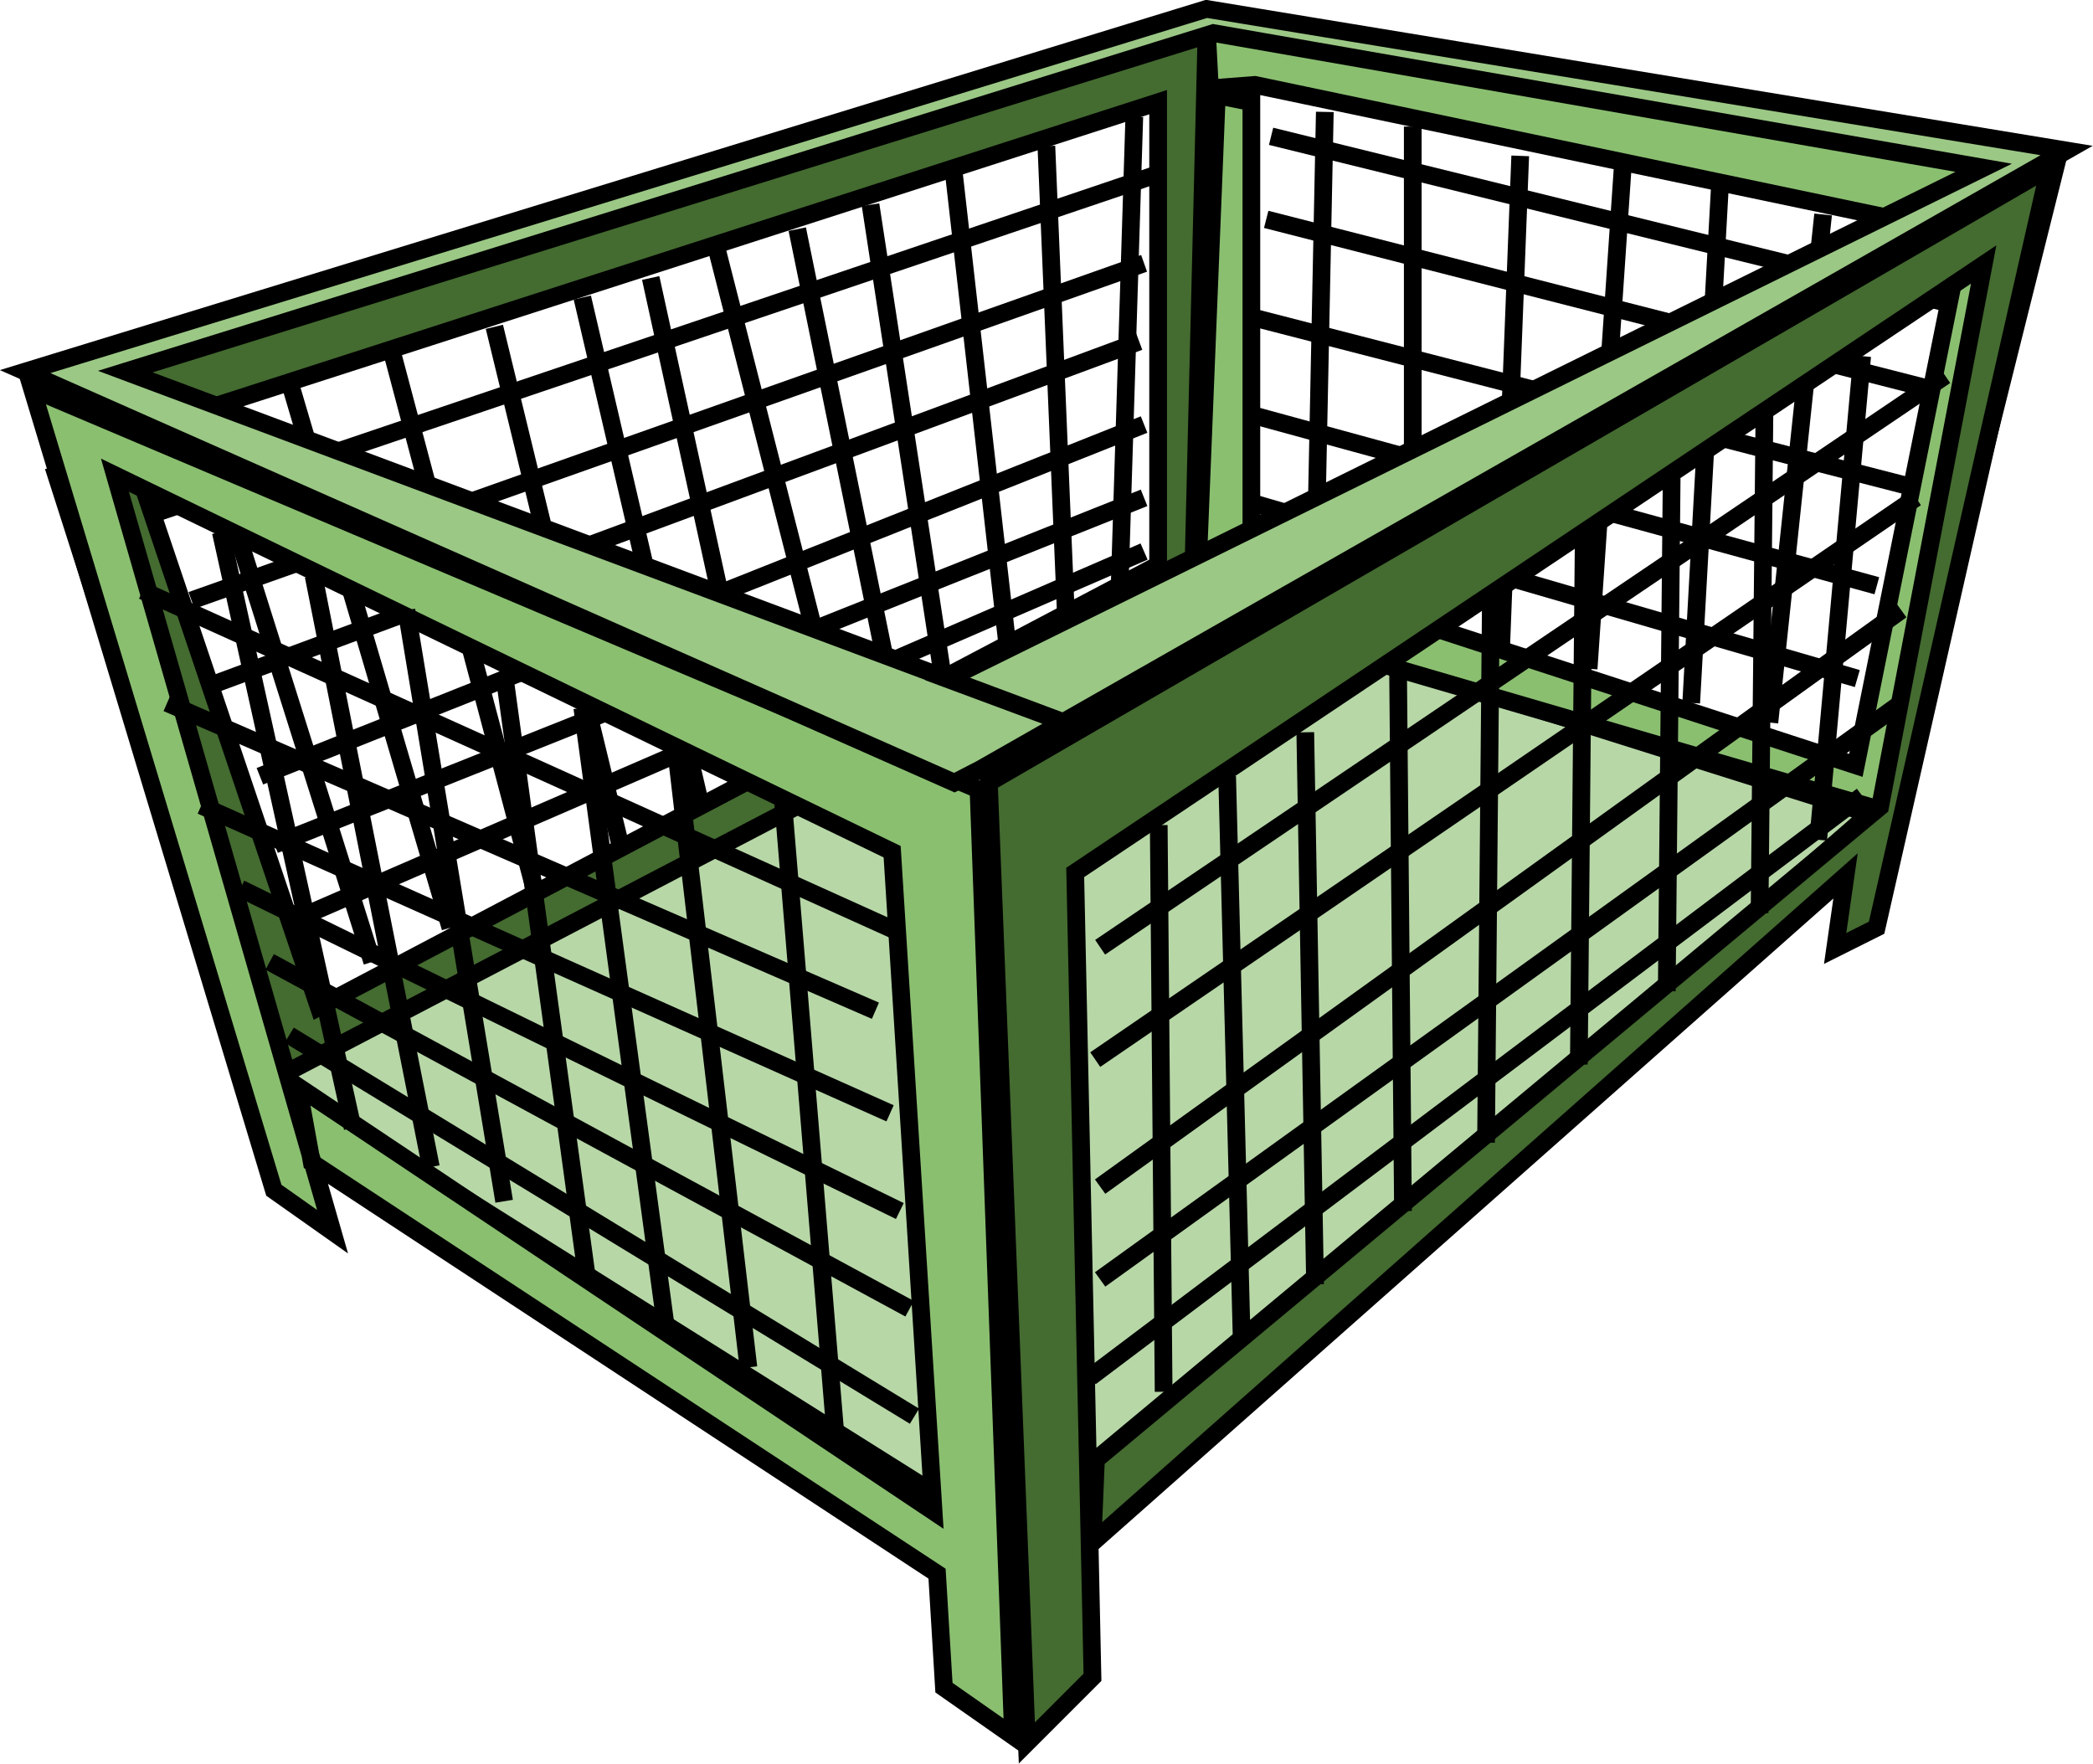
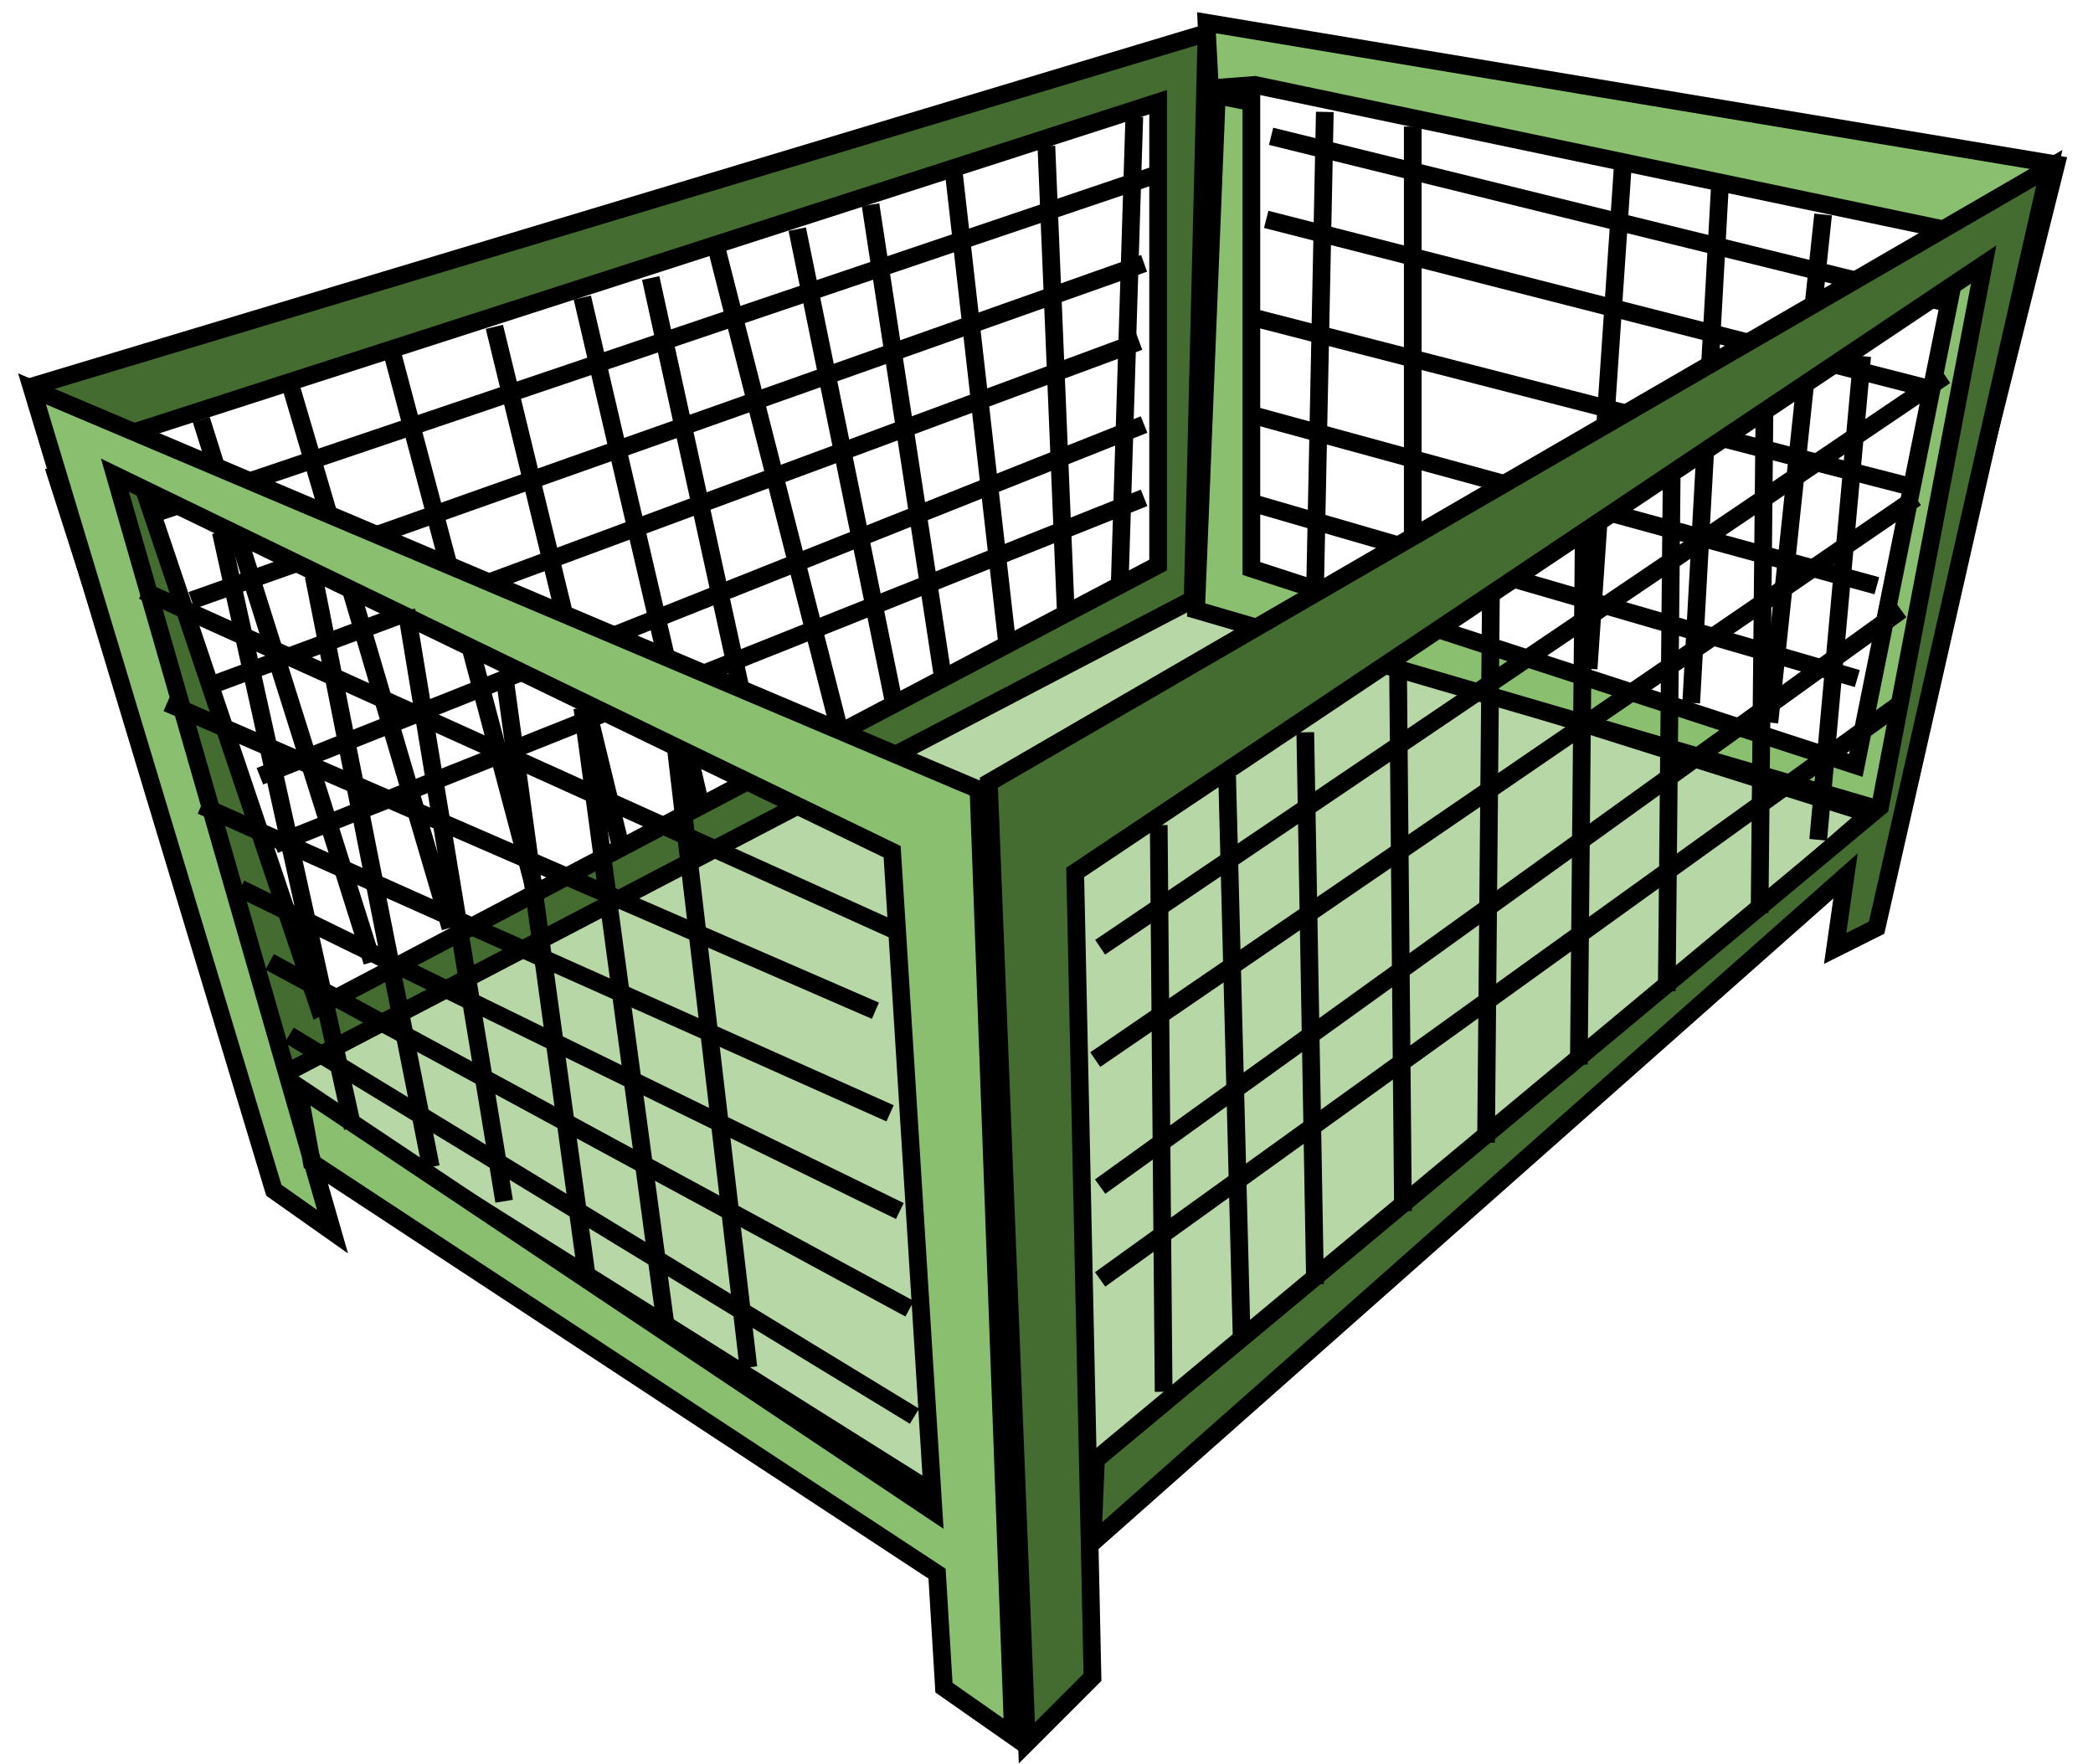
<svg xmlns="http://www.w3.org/2000/svg" xmlns:ns1="http://www.inkscape.org/namespaces/inkscape" xmlns:ns2="http://sodipodi.sourceforge.net/DTD/sodipodi-0.dtd" width="101.906" height="85.875" id="svg3940" version="1.1" ns1:version="0.48.3.1 r9886" ns2:docname="contenitoreRete.svg">
  <defs id="defs3942" />
  <ns2:namedview id="base" pagecolor="#ffffff" bordercolor="#666666" borderopacity="1.0" ns1:pageopacity="0.0" ns1:pageshadow="2" ns1:zoom="3.6257812" ns1:cx="57.113834" ns1:cy="51.295036" ns1:document-units="pt" ns1:current-layer="layer1" showgrid="false" ns1:window-width="1600" ns1:window-height="841" ns1:window-x="0" ns1:window-y="27" ns1:window-maximized="1" units="pt" showborder="false" ns1:showpageshadow="false" fit-margin-top="0" fit-margin-left="0" fit-margin-right="0" fit-margin-bottom="0" />
  <g ns1:label="Layer 1" ns1:groupmode="layer" id="layer1" transform="translate(-35.375,-436.156)">
    <path style="fill:none;stroke:#000000;stroke-width:0.862px;stroke-linecap:butt;stroke-linejoin:miter;stroke-opacity:1" d="m 97.263,442.793 33.774,8.325" id="path4541" ns1:connector-curvature="0" />
    <path style="fill:none;stroke:#000000;stroke-width:0.862px;stroke-linecap:butt;stroke-linejoin:miter;stroke-opacity:1" d="m 97.025,446.837 32.585,8.325" id="path4543" ns1:connector-curvature="0" />
    <path style="fill:none;stroke:#000000;stroke-width:0.862px;stroke-linecap:butt;stroke-linejoin:miter;stroke-opacity:1" d="m 96.312,451.594 32.347,8.325" id="path4545" ns1:connector-curvature="0" />
    <path style="fill:none;stroke:#000000;stroke-width:0.862px;stroke-linecap:butt;stroke-linejoin:miter;stroke-opacity:1" d="m 96.312,456.35 30.444,8.325" id="path4547" ns1:connector-curvature="0" />
    <path style="fill:none;stroke:#000000;stroke-width:0.862px;stroke-linecap:butt;stroke-linejoin:miter;stroke-opacity:1" d="m 96.312,460.632 29.493,8.562" id="path4549" ns1:connector-curvature="0" />
    <path style="fill:none;stroke:#000000;stroke-width:0.862px;stroke-linecap:butt;stroke-linejoin:miter;stroke-opacity:1" d="m 99.879,441.604 -0.476,23.309" id="path4551" ns1:connector-curvature="0" />
    <path style="fill:none;stroke:#000000;stroke-width:0.862px;stroke-linecap:butt;stroke-linejoin:miter;stroke-opacity:1" d="m 104.161,442.318 0,24.498" id="path4553" ns1:connector-curvature="0" />
-     <path style="fill:none;stroke:#000000;stroke-width:0.862px;stroke-linecap:butt;stroke-linejoin:miter;stroke-opacity:1" d="m 109.393,443.745 -0.951,24.498" id="path4555" ns1:connector-curvature="0" />
    <path style="fill:none;stroke:#000000;stroke-width:0.862px;stroke-linecap:butt;stroke-linejoin:miter;stroke-opacity:1" d="m 114.388,444.22 -1.665,24.498" id="path4557" ns1:connector-curvature="0" />
    <path style="fill:none;stroke:#000000;stroke-width:0.862px;stroke-linecap:butt;stroke-linejoin:miter;stroke-opacity:1" d="m 119.145,444.696 -1.427,25.687" id="path4559" ns1:connector-curvature="0" />
    <path style="fill:none;stroke:#000000;stroke-width:0.862px;stroke-linecap:butt;stroke-linejoin:miter;stroke-opacity:1" d="m 124.14,446.599 -2.616,24.736" id="path4561" ns1:connector-curvature="0" />
    <path style="fill:none;stroke:#000000;stroke-width:0.862px;stroke-linecap:butt;stroke-linejoin:miter;stroke-opacity:1" d="M 43.034,461.107 91.555,444.696" id="path4479" ns1:connector-curvature="0" />
    <path style="fill:none;stroke:#000000;stroke-width:0.862px;stroke-linecap:butt;stroke-linejoin:miter;stroke-opacity:1" d="M 44.699,465.389 91.079,448.977" id="path4481" ns1:connector-curvature="0" />
    <path style="fill:none;stroke:#000000;stroke-width:0.862px;stroke-linecap:butt;stroke-linejoin:miter;stroke-opacity:1" d="M 45.889,469.432 90.841,452.783" id="path4483" ns1:connector-curvature="0" />
    <path style="fill:none;stroke:#000000;stroke-width:0.862px;stroke-linecap:butt;stroke-linejoin:miter;stroke-opacity:1" d="M 48.029,473.951 91.079,456.826" id="path4485" ns1:connector-curvature="0" />
    <path style="fill:none;stroke:#000000;stroke-width:0.862px;stroke-linecap:butt;stroke-linejoin:miter;stroke-opacity:1" d="m 48.743,477.281 42.336,-16.887" id="path4487" ns1:connector-curvature="0" />
-     <path style="fill:none;stroke:#000000;stroke-width:0.862px;stroke-linecap:butt;stroke-linejoin:miter;stroke-opacity:1" d="m 49.932,480.848 41.147,-17.838" id="path4489" ns1:connector-curvature="0" />
    <path style="fill:none;stroke:#000000;stroke-width:0.862px;stroke-linecap:butt;stroke-linejoin:miter;stroke-opacity:1" d="m 45.175,456.588 8.325,26.401" id="path4491" ns1:connector-curvature="0" />
    <path style="fill:none;stroke:#000000;stroke-width:0.862px;stroke-linecap:butt;stroke-linejoin:miter;stroke-opacity:1" d="m 49.456,454.685 7.849,26.639" id="path4493" ns1:connector-curvature="0" />
    <path style="fill:none;stroke:#000000;stroke-width:0.862px;stroke-linecap:butt;stroke-linejoin:miter;stroke-opacity:1" d="m 54.451,453.258 7.135,26.877" id="path4495" ns1:connector-curvature="0" />
    <path style="fill:none;stroke:#000000;stroke-width:0.862px;stroke-linecap:butt;stroke-linejoin:miter;stroke-opacity:1" d="m 59.446,452.069 6.184,25.449" id="path4497" ns1:connector-curvature="0" />
    <path style="fill:none;stroke:#000000;stroke-width:0.862px;stroke-linecap:butt;stroke-linejoin:miter;stroke-opacity:1" d="m 63.727,450.642 5.708,24.498" id="path4499" ns1:connector-curvature="0" />
    <path style="fill:none;stroke:#000000;stroke-width:0.862px;stroke-linecap:butt;stroke-linejoin:miter;stroke-opacity:1" d="m 67.057,449.691 5.47,24.974" id="path4501" ns1:connector-curvature="0" />
    <path style="fill:none;stroke:#000000;stroke-width:0.862px;stroke-linecap:butt;stroke-linejoin:miter;stroke-opacity:1" d="m 70.149,447.788 6.184,24.26" id="path4503" ns1:connector-curvature="0" />
    <path style="fill:none;stroke:#000000;stroke-width:0.862px;stroke-linecap:butt;stroke-linejoin:miter;stroke-opacity:1" d="m 74.192,447.312 4.757,23.309" id="path4505" ns1:connector-curvature="0" />
    <path style="fill:none;stroke:#000000;stroke-width:0.862px;stroke-linecap:butt;stroke-linejoin:miter;stroke-opacity:1" d="m 77.76,446.123 3.568,23.309" id="path4507" ns1:connector-curvature="0" />
    <path style="fill:none;stroke:#000000;stroke-width:0.862px;stroke-linecap:butt;stroke-linejoin:miter;stroke-opacity:1" d="m 81.803,444.458 2.616,23.071" id="path4509" ns1:connector-curvature="0" />
    <path style="fill:none;stroke:#000000;stroke-width:0.862px;stroke-linecap:butt;stroke-linejoin:miter;stroke-opacity:1" d="m 86.322,443.269 0.951,22.833" id="path4511" ns1:connector-curvature="0" />
    <path style="fill:none;stroke:#000000;stroke-width:0.862px;stroke-linecap:butt;stroke-linejoin:miter;stroke-opacity:1" d="M 90.603,441.842 89.89,464.675" id="path4513" ns1:connector-curvature="0" />
    <path style="fill:#b7d7a7;fill-opacity:1;stroke:#000000;stroke-width:0.862px;stroke-linecap:butt;stroke-linejoin:miter;stroke-opacity:1" d="m 48.54,488.557 44.232,-23.377 33.636,10.595 -41.205,35.823 z" id="path3965" ns1:connector-curvature="0" />
    <path style="fill:#8abf70;fill-opacity:1;stroke:#000000;stroke-width:0.862px;stroke-linecap:butt;stroke-linejoin:miter;stroke-opacity:1" d="m 96.472,440.289 34.477,7.232 -5.214,25.9 -29.432,-9.586 0,-22.705 -1.682,-0.336 -1.009,25.059 33.973,9.923 7.905,-31.618 -41.373,-6.895 0.168,3.195 z" id="path4477" ns1:connector-curvature="0" />
    <path style="fill:#446b30;fill-opacity:1;stroke:#000000;stroke-width:0.862px;stroke-linecap:butt;stroke-linejoin:miter;stroke-opacity:1" d="m 41.14,457.444 50.623,-16.314 0,22.536 -40.868,21.527 -9.082,-26.909 -3.7,1.009 9.586,29.936 45.746,-23.882 0.673,-27.582 -57.014,17.155 1.345,3.868 z" id="path4475" ns1:connector-curvature="0" />
    <path style="fill:#8abf70;fill-opacity:1;stroke:#000000;stroke-width:0.862px;stroke-linecap:butt;stroke-linejoin:miter;stroke-opacity:1" d="m 49.886,489.062 30.945,20.686 -2.018,-32.123 -37.841,-18.332 10.595,36.832 -2.859,-2.018 -11.773,-39.018 46.082,19.509 1.682,46.082 -3.364,-2.355 -0.336,-5.55 -30.441,-20.014 z" id="path3959" ns1:connector-curvature="0" />
    <path style="fill:#446b30;fill-opacity:1;stroke:#000000;stroke-width:0.862px;stroke-linecap:butt;stroke-linejoin:miter;stroke-opacity:1" d="m 85.372,521.016 -1.85,-46.755 51.632,-29.936 -8.409,37 -2.018,1.009 0.505,-3.532 -36.664,32.459 0.168,-4.036 38.177,-31.786 5.045,-26.405 -44.232,29.6 0.841,39.186 z" id="path3961" ns1:connector-curvature="0" />
-     <path style="fill:#9bc885;fill-opacity:1;stroke:#000000;stroke-width:0.862px;stroke-linecap:butt;stroke-linejoin:miter;stroke-opacity:1" d="m 82.849,473.757 53.146,-30.273 -41.877,-6.895 -57.518,17.659 45.241,20.014 5.55,-2.859 -45.914,-17.155 52.977,-16.482 37.505,6.559 -50.455,24.891 5.886,2.186 z" id="path3963" ns1:connector-curvature="0" />
    <path style="fill:none;stroke:#000000;stroke-width:0.862px;stroke-linecap:butt;stroke-linejoin:miter;stroke-opacity:1" d="m 49.456,486.557 30.444,18.552" id="path4515" ns1:connector-curvature="0" />
    <path style="fill:none;stroke:#000000;stroke-width:0.862px;stroke-linecap:butt;stroke-linejoin:miter;stroke-opacity:1" d="m 48.505,482.989 31.158,16.887" id="path4517" ns1:connector-curvature="0" />
    <path style="fill:none;stroke:#000000;stroke-width:0.862px;stroke-linecap:butt;stroke-linejoin:miter;stroke-opacity:1" d="m 47.078,479.421 32.109,15.698" id="path4519" ns1:connector-curvature="0" ns2:nodetypes="cc" />
    <path style="fill:none;stroke:#000000;stroke-width:0.862px;stroke-linecap:butt;stroke-linejoin:miter;stroke-opacity:1" d="m 45.175,475.378 33.536,14.984" id="path4521" ns1:connector-curvature="0" ns2:nodetypes="cc" />
    <path style="fill:none;stroke:#000000;stroke-width:0.862px;stroke-linecap:butt;stroke-linejoin:miter;stroke-opacity:1" d="m 43.51,470.383 34.488,14.984" id="path4523" ns1:connector-curvature="0" ns2:nodetypes="cc" />
    <path style="fill:none;stroke:#000000;stroke-width:0.862px;stroke-linecap:butt;stroke-linejoin:miter;stroke-opacity:1" d="m 42.321,464.913 36.866,16.649" id="path4525" ns1:connector-curvature="0" />
    <path style="fill:none;stroke:#000000;stroke-width:0.862px;stroke-linecap:butt;stroke-linejoin:miter;stroke-opacity:1" d="m 46.126,462.059 6.422,29.017" id="path4527" ns1:connector-curvature="0" />
    <path style="fill:none;stroke:#000000;stroke-width:0.862px;stroke-linecap:butt;stroke-linejoin:miter;stroke-opacity:1" d="m 50.645,464.199 5.708,28.779" id="path4529" ns1:connector-curvature="0" />
    <path style="fill:none;stroke:#000000;stroke-width:0.862px;stroke-linecap:butt;stroke-linejoin:miter;stroke-opacity:1" d="m 55.164,465.864 4.757,28.779" id="path4531" ns1:connector-curvature="0" />
    <path style="fill:none;stroke:#000000;stroke-width:0.862px;stroke-linecap:butt;stroke-linejoin:miter;stroke-opacity:1" d="m 59.921,468.956 4.043,29.493" id="path4533" ns1:connector-curvature="0" />
    <path style="fill:none;stroke:#000000;stroke-width:0.862px;stroke-linecap:butt;stroke-linejoin:miter;stroke-opacity:1" d="m 63.727,470.621 4.043,29.969" id="path4535" ns1:connector-curvature="0" />
    <path style="fill:none;stroke:#000000;stroke-width:0.862px;stroke-linecap:butt;stroke-linejoin:miter;stroke-opacity:1" d="m 68.246,472.286 3.568,30.444" id="path4537" ns1:connector-curvature="0" />
-     <path style="fill:none;stroke:#000000;stroke-width:0.862px;stroke-linecap:butt;stroke-linejoin:miter;stroke-opacity:1" d="m 73.479,474.902 2.616,31.633" id="path4539" ns1:connector-curvature="0" />
    <path style="fill:none;stroke:#000000;stroke-width:0.862px;stroke-linecap:butt;stroke-linejoin:miter;stroke-opacity:1" d="M 88.939,482.276 130.086,454.448" id="path4563" ns1:connector-curvature="0" />
    <path style="fill:none;stroke:#000000;stroke-width:0.862px;stroke-linecap:butt;stroke-linejoin:miter;stroke-opacity:1" d="M 88.701,487.746 128.659,460.394" id="path4565" ns1:connector-curvature="0" />
    <path style="fill:none;stroke:#000000;stroke-width:0.862px;stroke-linecap:butt;stroke-linejoin:miter;stroke-opacity:1" d="M 88.939,493.93 127.945,465.864" id="path4567" ns1:connector-curvature="0" />
    <path style="fill:none;stroke:#000000;stroke-width:0.862px;stroke-linecap:butt;stroke-linejoin:miter;stroke-opacity:1" d="M 88.939,498.449 127.945,470.383" id="path4569" ns1:connector-curvature="0" />
-     <path style="fill:none;stroke:#000000;stroke-width:0.862px;stroke-linecap:butt;stroke-linejoin:miter;stroke-opacity:1" d="M 88.463,503.206 126.042,474.902" id="path4571" ns1:connector-curvature="0" />
    <path style="fill:none;stroke:#000000;stroke-width:0.862px;stroke-linecap:butt;stroke-linejoin:miter;stroke-opacity:1" d="m 91.793,476.329 0.238,27.59" id="path4573" ns1:connector-curvature="0" />
    <path style="fill:none;stroke:#000000;stroke-width:0.862px;stroke-linecap:butt;stroke-linejoin:miter;stroke-opacity:1" d="M 95.123,473.951 95.836,501.541" id="path4575" ns1:connector-curvature="0" />
    <path style="fill:none;stroke:#000000;stroke-width:0.862px;stroke-linecap:butt;stroke-linejoin:miter;stroke-opacity:1" d="m 98.928,471.81 0.476,26.877" id="path4577" ns1:connector-curvature="0" />
    <path style="fill:none;stroke:#000000;stroke-width:0.862px;stroke-linecap:butt;stroke-linejoin:miter;stroke-opacity:1" d="m 103.447,468.956 0.238,26.163" id="path4579" ns1:connector-curvature="0" />
    <path style="fill:none;stroke:#000000;stroke-width:0.862px;stroke-linecap:butt;stroke-linejoin:miter;stroke-opacity:1" d="m 107.966,465.151 -0.238,26.639" id="path4581" ns1:connector-curvature="0" />
    <path style="fill:none;stroke:#000000;stroke-width:0.862px;stroke-linecap:butt;stroke-linejoin:miter;stroke-opacity:1" d="m 112.485,462.297 -0.238,25.687" id="path4583" ns1:connector-curvature="0" />
    <path style="fill:none;stroke:#000000;stroke-width:0.862px;stroke-linecap:butt;stroke-linejoin:miter;stroke-opacity:1" d="m 116.766,459.442 -0.238,24.974" id="path4585" ns1:connector-curvature="0" />
    <path style="fill:none;stroke:#000000;stroke-width:0.862px;stroke-linecap:butt;stroke-linejoin:miter;stroke-opacity:1" d="m 121.285,456.113 -0.238,24.498" id="path4587" ns1:connector-curvature="0" />
    <path style="fill:none;stroke:#000000;stroke-width:0.862px;stroke-linecap:butt;stroke-linejoin:miter;stroke-opacity:1" d="m 126.042,453.496 -2.141,23.547" id="path4589" ns1:connector-curvature="0" />
  </g>
</svg>